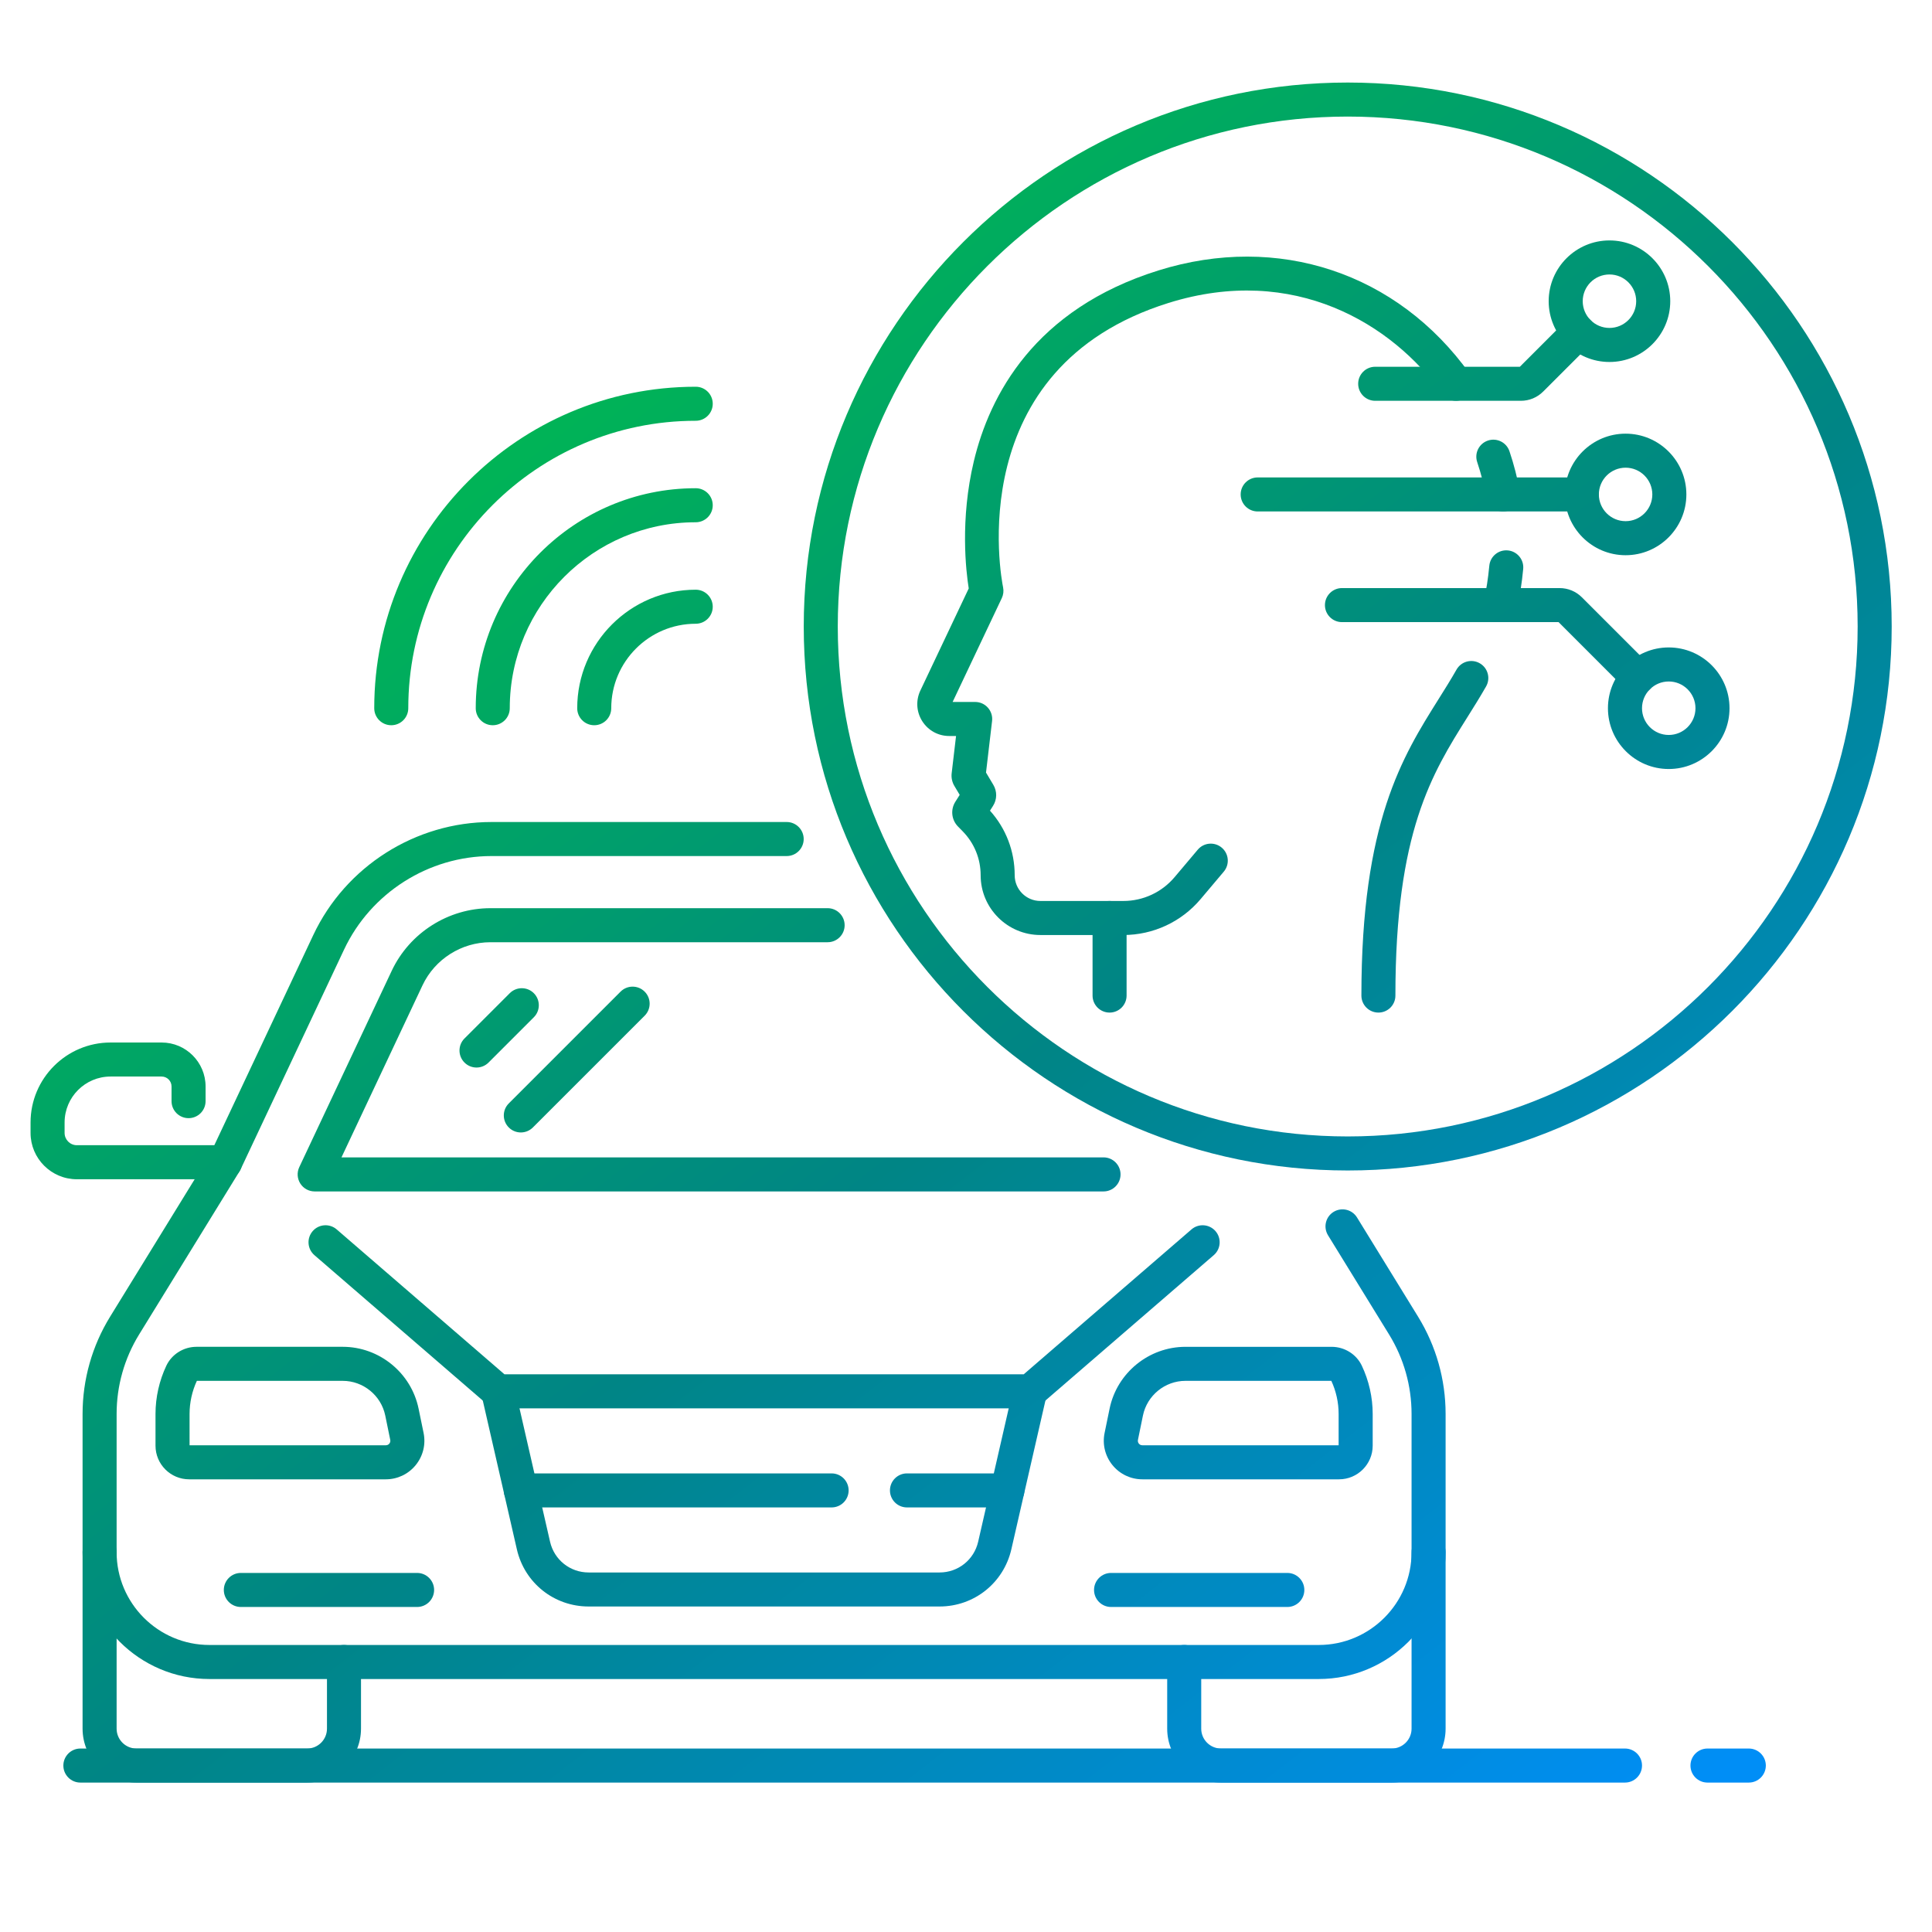
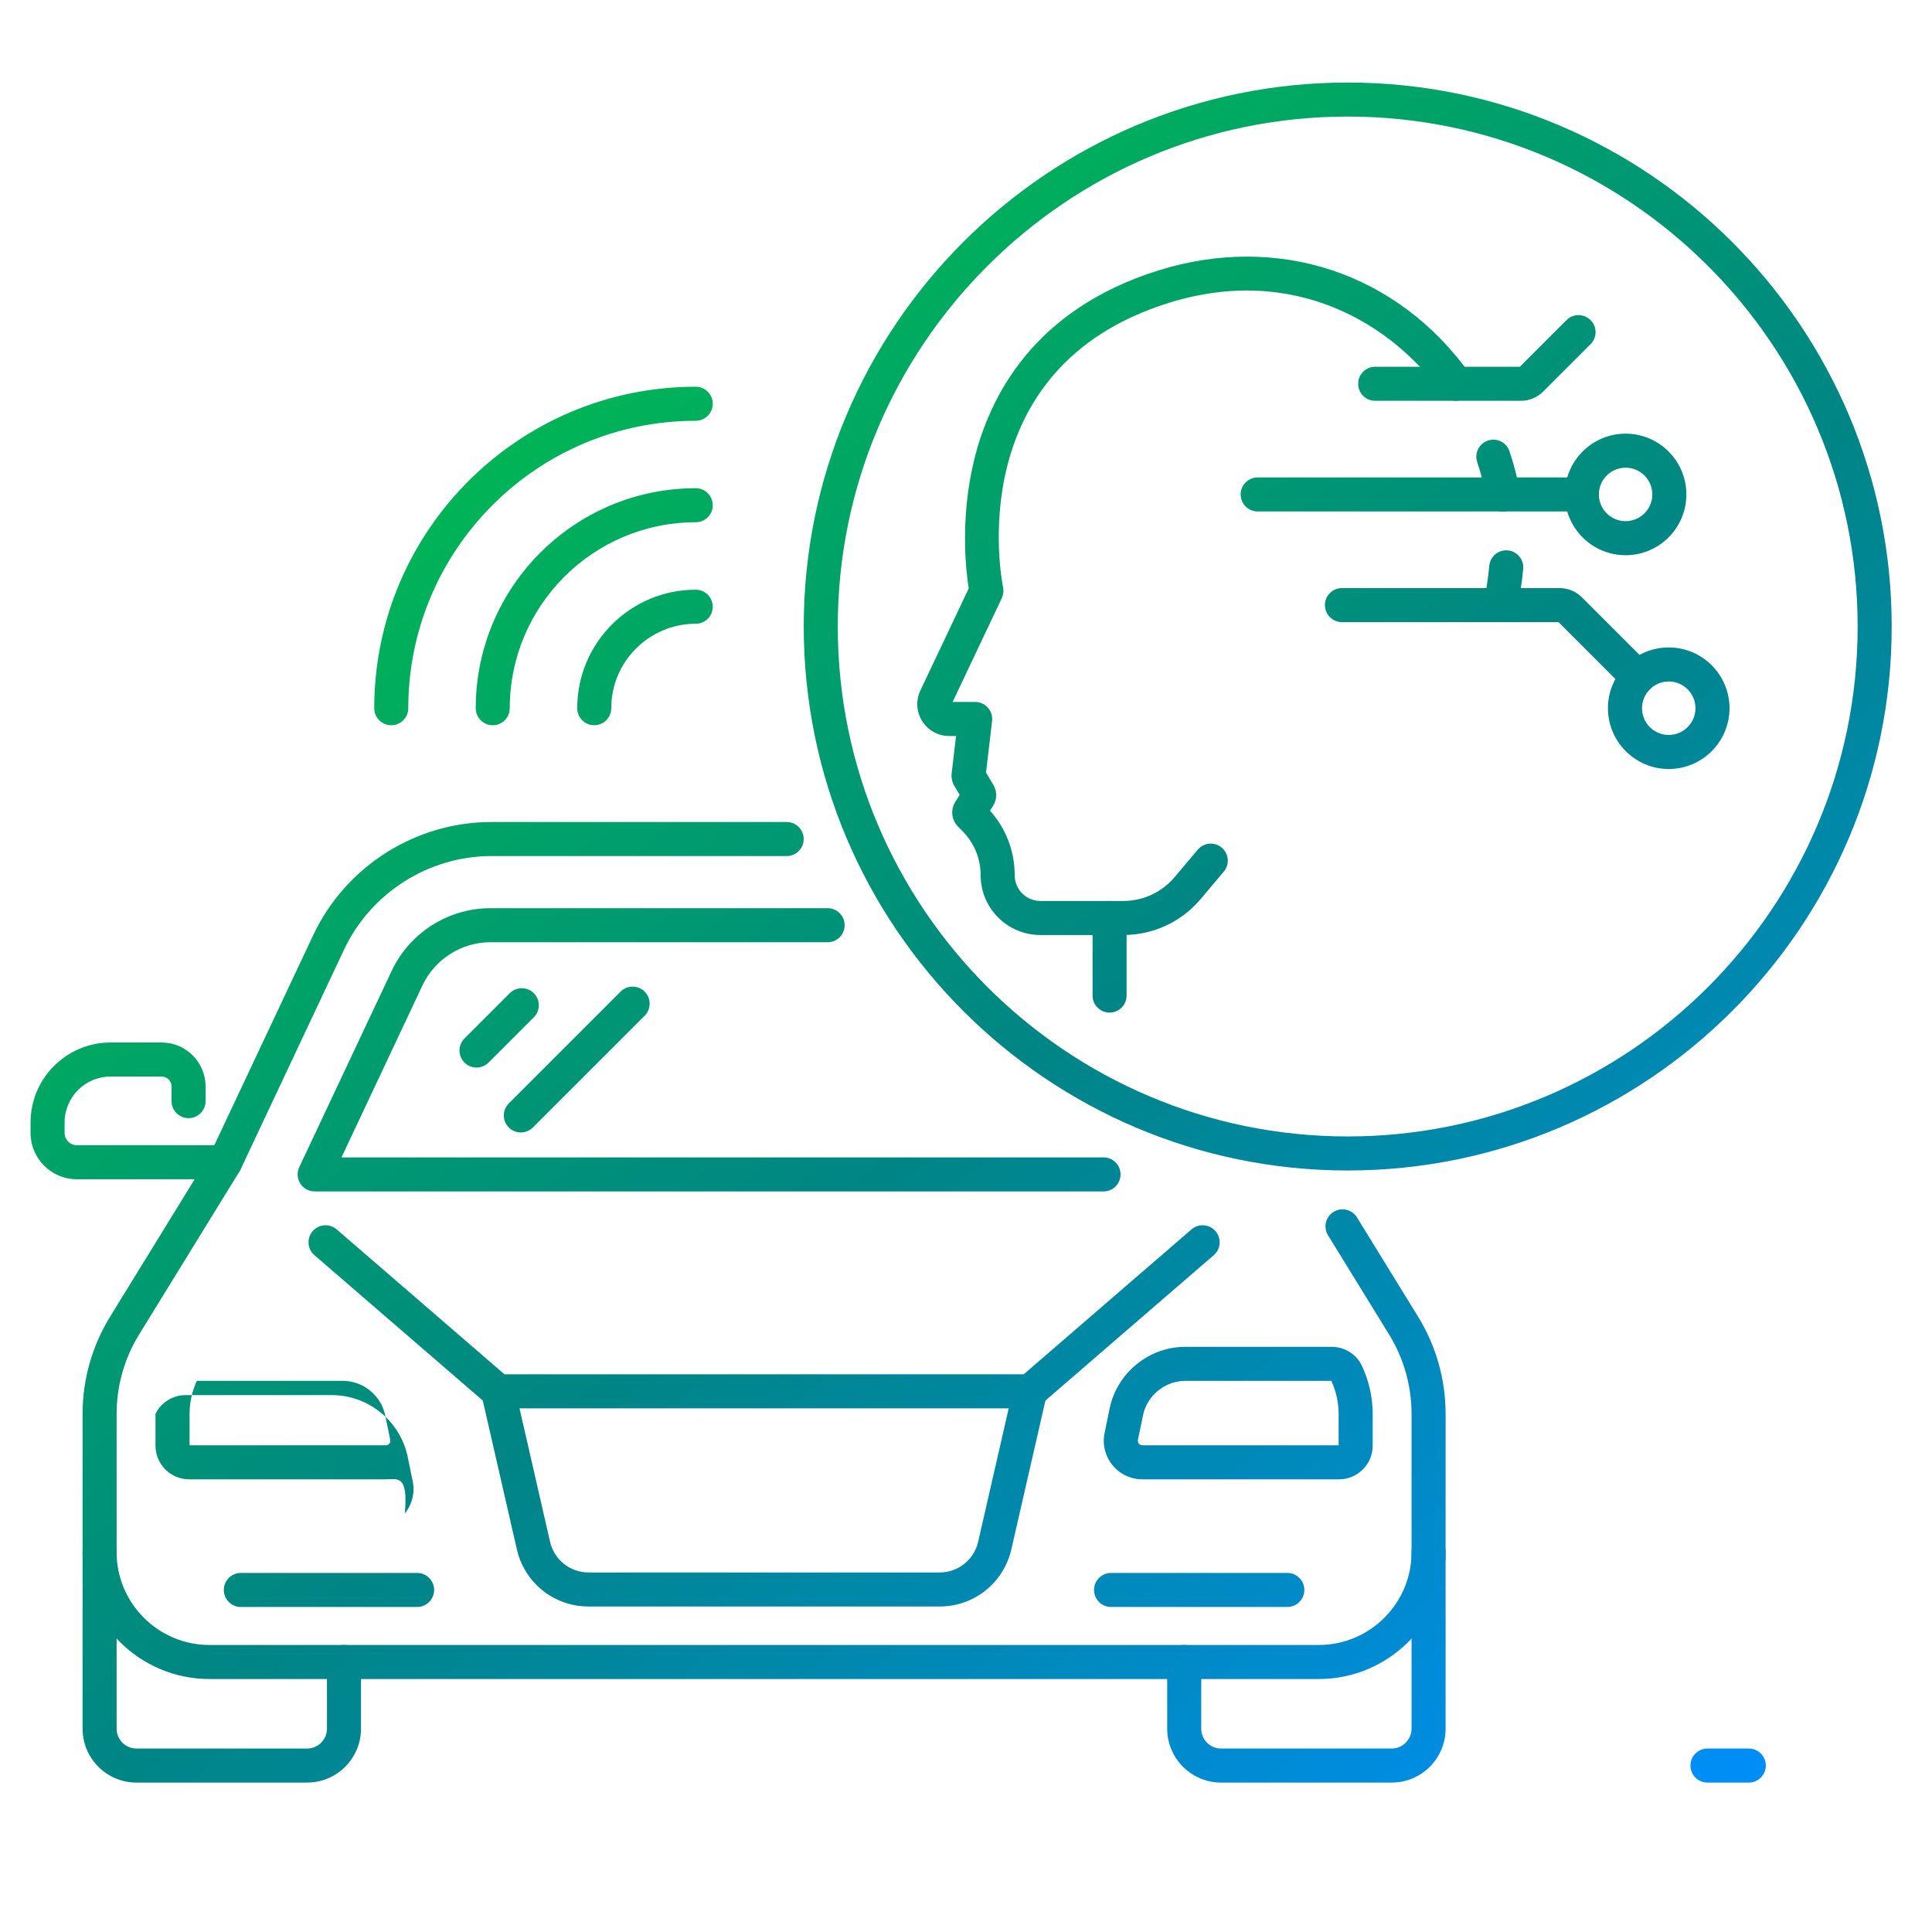
<svg xmlns="http://www.w3.org/2000/svg" version="1.1" id="Layer_1" x="0px" y="0px" viewBox="0 0 1080 1080" style="enable-background:new 0 0 1080 1080;" xml:space="preserve">
  <style type="text/css">
	.st0{fill:url(#SVGID_1_);}
	.st1{fill:url(#SVGID_00000066487113958424048620000012336908787605762960_);}
	.st2{fill:url(#SVGID_00000062172476966133405070000001383232926557546905_);}
	.st3{fill:url(#SVGID_00000150098113243157770890000004999958079420257668_);}
	.st4{fill:url(#SVGID_00000147209272521821135810000013398071114692347787_);}
	.st5{fill:url(#SVGID_00000160895313426490797800000001307327980858372519_);}
	.st6{fill:url(#SVGID_00000063598730695493288090000002760708722284962970_);}
	.st7{fill:url(#SVGID_00000100365391727185375110000016535268959699089799_);}
	.st8{fill:url(#SVGID_00000171001105503130924650000007182629163155324348_);}
	.st9{fill:url(#SVGID_00000132807368195911145700000002727034057923140003_);}
	.st10{fill:url(#SVGID_00000120548697007463374540000014028456789488938653_);}
	.st11{fill:url(#SVGID_00000037694561119210525940000009535293665246904726_);}
	.st12{fill:url(#SVGID_00000112594867798626389770000010740452739584433813_);}
	.st13{fill:url(#SVGID_00000111886045545679029670000011528814163730998156_);}
	.st14{fill:url(#SVGID_00000082368621410299522460000006993240361666919080_);}
	.st15{fill:url(#SVGID_00000023991782544522392070000017885062101754534053_);}
	.st16{fill:url(#SVGID_00000121996298880410683090000016155378768704520325_);}
	.st17{fill:url(#SVGID_00000072265966785167575870000013339558139999376563_);}
	.st18{fill:url(#SVGID_00000141433054518765278110000002191170029803722157_);}
	.st19{fill:url(#SVGID_00000183242981340841343280000014315483365292674701_);}
	.st20{fill:url(#SVGID_00000176762314660893075810000008264211374690764464_);}
	.st21{fill:url(#SVGID_00000057127663839592515180000000353273842528923019_);}
	.st22{fill:url(#SVGID_00000147930237500312875570000015567697783723319178_);}
	.st23{fill:url(#SVGID_00000111168392593377801440000000694800570481496252_);}
	.st24{fill:url(#SVGID_00000160881868984482824520000012449397219097707705_);}
	.st25{fill:url(#SVGID_00000038383444741229130640000000075210435346339745_);}
	.st26{fill:url(#SVGID_00000109710709834908709980000013741870779281890734_);}
	.st27{fill:url(#SVGID_00000166649778900553789720000011709312426517497994_);}
	.st28{fill:url(#SVGID_00000111188472798512121670000010838742778612407997_);}
	.st29{fill:url(#SVGID_00000172442809384496854920000011556690886529354682_);}
	.st30{fill:url(#SVGID_00000056393922759902283970000006332567748375172795_);}
	.st31{fill:url(#SVGID_00000029736030259054924900000001946779123217618057_);}
</style>
  <g id="XMLID_00000041280045942062010050000011793256987611765693_">
    <g id="XMLID_00000170985025225765742710000006509670092959608714_">
      <g id="XMLID_00000026860558110091691300000007478684658165265042_">
        <linearGradient id="SVGID_1_" gradientUnits="userSpaceOnUse" x1="232.418" y1="202.799" x2="889.797" y2="1048.001">
          <stop offset="0" style="stop-color:#00BB4F" />
          <stop offset="0.483" style="stop-color:#008585" />
          <stop offset="1" style="stop-color:#008EF6" />
        </linearGradient>
        <path class="st0" d="M332.18,405.41c-5.26,0-9.51-4.26-9.51-9.51c0-36.53,29.72-66.25,66.24-66.25c5.26,0,9.52,4.26,9.52,9.52     s-4.26,9.51-9.52,9.51c-26.04,0-47.22,21.18-47.22,47.22C341.69,401.16,337.43,405.41,332.18,405.41z" />
      </g>
      <g id="XMLID_00000150067636483653507450000016630689503573579963_">
        <linearGradient id="SVGID_00000029754136301285479300000007097857941795128705_" gradientUnits="userSpaceOnUse" x1="228.5" y1="205.865" x2="885.879" y2="1051.068">
          <stop offset="0" style="stop-color:#00BB4F" />
          <stop offset="0.483" style="stop-color:#008585" />
          <stop offset="1" style="stop-color:#008EF6" />
        </linearGradient>
        <path style="fill:url(#SVGID_00000029754136301285479300000007097857941795128705_);" d="M275.45,405.41     c-5.25,0-9.51-4.26-9.51-9.51c0-67.81,55.17-122.98,122.97-122.98c5.26,0,9.52,4.26,9.52,9.52c0,5.25-4.26,9.51-9.52,9.51     c-57.32,0-103.95,46.63-103.95,103.95C284.96,401.16,280.7,405.41,275.45,405.41z" />
      </g>
      <g id="XMLID_00000034770856712663580340000013387985169141574846_">
        <linearGradient id="SVGID_00000083799664667702995770000003288724542863360929_" gradientUnits="userSpaceOnUse" x1="224.562" y1="208.909" x2="881.941" y2="1054.111">
          <stop offset="0" style="stop-color:#00BB4F" />
          <stop offset="0.483" style="stop-color:#008585" />
          <stop offset="1" style="stop-color:#008EF6" />
        </linearGradient>
        <path style="fill:url(#SVGID_00000083799664667702995770000003288724542863360929_);" d="M218.72,405.41     c-5.25,0-9.52-4.26-9.52-9.51c0-99.09,80.62-179.71,179.71-179.71c5.26,0,9.52,4.26,9.52,9.52c0,5.25-4.26,9.51-9.52,9.51     c-88.6,0-160.68,72.08-160.68,160.68C228.23,401.16,223.97,405.41,218.72,405.41z" />
      </g>
    </g>
    <g id="XMLID_00000013168036182021981130000005390031696104765346_">
      <g id="XMLID_00000114045772590574048020000006719760250391271343_">
        <linearGradient id="SVGID_00000092420082020366071780000003241765860802342323_" gradientUnits="userSpaceOnUse" x1="-197.85" y1="537.452" x2="459.529" y2="1382.654">
          <stop offset="0" style="stop-color:#00BB4F" />
          <stop offset="0.483" style="stop-color:#008585" />
          <stop offset="1" style="stop-color:#008EF6" />
        </linearGradient>
        <path style="fill:url(#SVGID_00000092420082020366071780000003241765860802342323_);" d="M171.67,996.47H76.28     c-16.61,0-30.12-13.52-30.12-30.13v-98.67c0-5.26,4.26-9.52,9.52-9.52s9.51,4.26,9.51,9.52v98.67c0,6.12,4.98,11.1,11.1,11.1     h95.39c6.12,0,11.1-4.98,11.1-11.1v-37.28c0-5.25,4.26-9.51,9.51-9.51c5.25,0,9.51,4.26,9.51,9.51v37.28     C201.79,982.95,188.28,996.47,171.67,996.47z" />
      </g>
      <g id="XMLID_00000175294685762989317390000002976828943818439808_">
        <linearGradient id="SVGID_00000029005148428037976440000014117211157677600676_" gradientUnits="userSpaceOnUse" x1="194.799" y1="232.058" x2="852.178" y2="1077.26">
          <stop offset="0" style="stop-color:#00BB4F" />
          <stop offset="0.483" style="stop-color:#008585" />
          <stop offset="1" style="stop-color:#008EF6" />
        </linearGradient>
        <path style="fill:url(#SVGID_00000029005148428037976440000014117211157677600676_);" d="M777.97,996.47h-95.38     c-16.61,0-30.12-13.52-30.12-30.13v-37.28c0-5.25,4.26-9.51,9.51-9.51c5.26,0,9.51,4.26,9.51,9.51v37.28     c0,6.12,4.98,11.1,11.1,11.1h95.38c6.12,0,11.1-4.98,11.1-11.1v-98.67c0-5.26,4.26-9.52,9.51-9.52c5.25,0,9.52,4.26,9.52,9.52     v98.67C808.1,982.95,794.58,996.47,777.97,996.47z" />
      </g>
      <g id="XMLID_00000076565523300664506400000004983961405659613362_">
        <linearGradient id="SVGID_00000176736231544788005980000009113274416443933056_" gradientUnits="userSpaceOnUse" x1="-100.577" y1="461.795" x2="556.803" y2="1306.997">
          <stop offset="0" style="stop-color:#00BB4F" />
          <stop offset="0.483" style="stop-color:#008585" />
          <stop offset="1" style="stop-color:#008EF6" />
        </linearGradient>
-         <path style="fill:url(#SVGID_00000176736231544788005980000009113274416443933056_);" d="M215.67,826.95H105.72     c-10.36,0-18.79-8.43-18.79-18.79v-17.77c0-9.28,2.11-18.62,6.08-27c3.04-6.39,9.66-10.52,16.87-10.52h81.69     c20.46,0,38.3,14.54,42.42,34.57l2.8,13.6c1.31,6.37-0.3,12.92-4.41,17.96C228.27,824.06,222.18,826.95,215.67,826.95z      M105.96,807.92h109.72c0.99,0,1.61-0.5,1.96-0.93c0.35-0.42,0.72-1.13,0.51-2.1l-2.79-13.6c-2.31-11.23-12.31-19.39-23.78-19.39     h-81.53c-2.67,5.76-4.08,12.15-4.08,18.49V807.92z" />
+         <path style="fill:url(#SVGID_00000176736231544788005980000009113274416443933056_);" d="M215.67,826.95H105.72     c-10.36,0-18.79-8.43-18.79-18.79v-17.77c3.04-6.39,9.66-10.52,16.87-10.52h81.69     c20.46,0,38.3,14.54,42.42,34.57l2.8,13.6c1.31,6.37-0.3,12.92-4.41,17.96C228.27,824.06,222.18,826.95,215.67,826.95z      M105.96,807.92h109.72c0.99,0,1.61-0.5,1.96-0.93c0.35-0.42,0.72-1.13,0.51-2.1l-2.79-13.6c-2.31-11.23-12.31-19.39-23.78-19.39     h-81.53c-2.67,5.76-4.08,12.15-4.08,18.49V807.92z" />
      </g>
      <g id="XMLID_00000060718574497446554080000015694313688391461006_">
        <linearGradient id="SVGID_00000037666935406521949390000018180201342370058425_" gradientUnits="userSpaceOnUse" x1="233.515" y1="201.946" x2="890.894" y2="1047.148">
          <stop offset="0" style="stop-color:#00BB4F" />
          <stop offset="0.483" style="stop-color:#008585" />
          <stop offset="1" style="stop-color:#008EF6" />
        </linearGradient>
        <path style="fill:url(#SVGID_00000037666935406521949390000018180201342370058425_);" d="M748.54,826.95H638.58     c-6.5,0-12.59-2.9-16.7-7.94c-4.11-5.05-5.72-11.59-4.41-17.96l2.8-13.6c4.12-20.04,21.96-34.57,42.42-34.57h81.69     c7.21,0,13.83,4.12,16.87,10.52c3.98,8.38,6.09,17.72,6.09,27v17.77C767.33,818.52,758.9,826.95,748.54,826.95z M662.69,771.9     c-11.47,0-21.47,8.16-23.78,19.39l-2.79,13.6c-0.2,0.97,0.17,1.68,0.51,2.1c0.35,0.43,0.97,0.93,1.96,0.93H748.3v-17.53     c0-6.35-1.41-12.73-4.08-18.49H662.69z" />
      </g>
      <g id="XMLID_00000168088831819989345980000005331766898446956444_">
        <linearGradient id="SVGID_00000159434153657038159300000000869322685722600324_" gradientUnits="userSpaceOnUse" x1="114.708" y1="294.351" x2="772.088" y2="1139.553">
          <stop offset="0" style="stop-color:#00BB4F" />
          <stop offset="0.483" style="stop-color:#008585" />
          <stop offset="1" style="stop-color:#008EF6" />
        </linearGradient>
        <path style="fill:url(#SVGID_00000159434153657038159300000000869322685722600324_);" d="M616.87,666.02H175.9     c-3.26,0-6.29-1.67-8.03-4.42c-1.74-2.75-1.96-6.2-0.58-9.15l51.68-109.76c10.01-21.27,31.67-35.01,55.18-35.01h188.5     c5.25,0,9.51,4.26,9.51,9.52c0,5.25-4.26,9.51-9.51,9.51h-188.5c-16.17,0-31.08,9.46-37.96,24.08l-45.3,96.19h425.99     c5.25,0,9.51,4.26,9.51,9.52C626.39,661.76,622.12,666.02,616.87,666.02z" />
      </g>
      <g id="XMLID_00000147899836736258684340000005625718507386712499_">
        <g id="XMLID_00000084511958146287549250000016683214211022864258_">
          <linearGradient id="SVGID_00000180367706132311212780000005649435070640259235_" gradientUnits="userSpaceOnUse" x1="115.481" y1="293.75" x2="772.86" y2="1138.952">
            <stop offset="0" style="stop-color:#00BB4F" />
            <stop offset="0.483" style="stop-color:#008585" />
            <stop offset="1" style="stop-color:#008EF6" />
          </linearGradient>
          <path style="fill:url(#SVGID_00000180367706132311212780000005649435070640259235_);" d="M575.8,787.27H278.46      c-2.29,0-4.49-0.82-6.22-2.31l-96.48-83.32c-3.98-3.44-4.41-9.45-0.98-13.42c3.44-3.98,9.44-4.41,13.42-0.98l93.8,81.01h290.26      l93.8-81.01c3.98-3.43,9.98-2.99,13.42,0.98c3.44,3.98,3,9.99-0.98,13.42l-96.48,83.32      C580.29,786.45,578.08,787.27,575.8,787.27z" />
        </g>
        <g id="XMLID_00000088855667167566243680000001435354565965427092_">
          <linearGradient id="SVGID_00000138545974467126220750000005488339801971360947_" gradientUnits="userSpaceOnUse" x1="59.182" y1="337.538" x2="716.561" y2="1182.74">
            <stop offset="0" style="stop-color:#00BB4F" />
            <stop offset="0.483" style="stop-color:#008585" />
            <stop offset="1" style="stop-color:#008EF6" />
          </linearGradient>
          <path style="fill:url(#SVGID_00000138545974467126220750000005488339801971360947_);" d="M525.22,898.04H329.04      c-19.31,0-35.8-13.15-40.11-31.96l-19.74-86.19c-1.17-5.12,2.03-10.22,7.15-11.4c5.12-1.17,10.22,2.03,11.4,7.15l19.74,86.19      c2.32,10.12,11.19,17.19,21.57,17.19h196.18c10.38,0,19.25-7.07,21.57-17.19l19.74-86.19c1.17-5.12,6.28-8.32,11.4-7.15      c5.12,1.17,8.32,6.27,7.15,11.4l-19.74,86.19C561.02,884.89,544.52,898.04,525.22,898.04z" />
        </g>
        <g id="XMLID_00000105395821636229122250000018355362249456778145_">
          <g id="XMLID_00000130623326981844165800000002355153069480641727_">
            <linearGradient id="SVGID_00000079468018050278081090000017271889333610494849_" gradientUnits="userSpaceOnUse" x1="17.657" y1="369.835" x2="675.036" y2="1215.038">
              <stop offset="0" style="stop-color:#00BB4F" />
              <stop offset="0.483" style="stop-color:#008585" />
              <stop offset="1" style="stop-color:#008EF6" />
            </linearGradient>
-             <path style="fill:url(#SVGID_00000079468018050278081090000017271889333610494849_);" d="M464.87,842.66H291.15       c-5.26,0-9.52-4.26-9.52-9.51s4.26-9.51,9.52-9.51h173.72c5.26,0,9.52,4.26,9.52,9.51S470.13,842.66,464.87,842.66z" />
          </g>
          <g id="XMLID_00000057110010713025704170000012568684507055145866_">
            <linearGradient id="SVGID_00000136399433785733081590000003922394339871953589_" gradientUnits="userSpaceOnUse" x1="115.511" y1="293.727" x2="772.89" y2="1138.929">
              <stop offset="0" style="stop-color:#00BB4F" />
              <stop offset="0.483" style="stop-color:#008585" />
              <stop offset="1" style="stop-color:#008EF6" />
            </linearGradient>
-             <path style="fill:url(#SVGID_00000136399433785733081590000003922394339871953589_);" d="M563.11,842.66H507       c-5.25,0-9.51-4.26-9.51-9.51s4.26-9.51,9.51-9.51h56.11c5.26,0,9.52,4.26,9.52,9.51S568.37,842.66,563.11,842.66z" />
          </g>
        </g>
      </g>
      <g id="XMLID_00000180338807342748500400000000986474081913528758_">
        <linearGradient id="SVGID_00000071519014817049769670000011499943458970992822_" gradientUnits="userSpaceOnUse" x1="-73.724" y1="440.909" x2="583.656" y2="1286.111">
          <stop offset="0" style="stop-color:#00BB4F" />
          <stop offset="0.483" style="stop-color:#008585" />
          <stop offset="1" style="stop-color:#008EF6" />
        </linearGradient>
        <path style="fill:url(#SVGID_00000071519014817049769670000011499943458970992822_);" d="M125.84,659.21H42.97     c-14.28,0-25.89-11.61-25.89-25.89v-5.83c0-24.66,20.06-44.72,44.72-44.72h28.56c13.54,0,24.56,11.02,24.56,24.56v8.22     c0,5.25-4.26,9.51-9.51,9.51c-5.26,0-9.52-4.26-9.52-9.51v-8.22c0-3.05-2.48-5.54-5.54-5.54H61.8     c-14.17,0-25.69,11.52-25.69,25.69v5.83c0,3.79,3.08,6.87,6.86,6.87h82.87c5.25,0,9.52,4.26,9.52,9.51     C135.36,654.96,131.1,659.21,125.84,659.21z" />
      </g>
      <g id="XMLID_00000057134230809496493370000006503397873298703489_">
        <linearGradient id="SVGID_00000031168579146721300370000012153171215666536113_" gradientUnits="userSpaceOnUse" x1="55.579" y1="340.34" x2="712.958" y2="1185.542">
          <stop offset="0" style="stop-color:#00BB4F" />
          <stop offset="0.483" style="stop-color:#008585" />
          <stop offset="1" style="stop-color:#008EF6" />
        </linearGradient>
        <path style="fill:url(#SVGID_00000031168579146721300370000012153171215666536113_);" d="M737.19,938.58H117.07     c-39.1,0-70.91-31.81-70.91-70.91v-77.28c0-19.21,5.32-38,15.39-54.36l55.91-90.86l57.67-122.48     c18.07-38.38,57.16-63.18,99.59-63.18h165.04c5.25,0,9.51,4.26,9.51,9.52s-4.26,9.51-9.51,9.51H274.72     c-35.09,0-67.42,20.52-82.38,52.27l-57.89,122.96c-0.15,0.32-0.32,0.63-0.51,0.93L77.75,746c-8.22,13.35-12.56,28.71-12.56,44.39     v77.28c0,28.61,23.28,51.88,51.88,51.88h620.12c28.61,0,51.88-23.28,51.88-51.88v-77.28c0-15.68-4.34-31.03-12.56-44.39     l-34.14-55.47c-2.75-4.48-1.36-10.33,3.11-13.08c4.48-2.75,10.34-1.36,13.09,3.11l34.14,55.47     c10.07,16.36,15.39,35.15,15.39,54.36v77.28C808.1,906.77,776.29,938.58,737.19,938.58z" />
      </g>
      <g id="XMLID_00000073723024024738020700000007894738147916027029_">
        <linearGradient id="SVGID_00000114789933235647525580000015331913172312097431_" gradientUnits="userSpaceOnUse" x1="-130.259" y1="484.881" x2="527.121" y2="1330.083">
          <stop offset="0" style="stop-color:#00BB4F" />
          <stop offset="0.483" style="stop-color:#008585" />
          <stop offset="1" style="stop-color:#008EF6" />
        </linearGradient>
        <path style="fill:url(#SVGID_00000114789933235647525580000015331913172312097431_);" d="M233.16,898.31h-98.53     c-5.25,0-9.51-4.26-9.51-9.52c0-5.25,4.26-9.51,9.51-9.51h98.53c5.25,0,9.51,4.26,9.51,9.51     C242.67,894.05,238.41,898.31,233.16,898.31z" />
      </g>
      <g id="XMLID_00000122685112787289665000000009949258121931491473_">
        <linearGradient id="SVGID_00000016771445861637545390000012332842974471156908_" gradientUnits="userSpaceOnUse" x1="172.844" y1="249.134" x2="830.223" y2="1094.336">
          <stop offset="0" style="stop-color:#00BB4F" />
          <stop offset="0.483" style="stop-color:#008585" />
          <stop offset="1" style="stop-color:#008EF6" />
        </linearGradient>
        <path style="fill:url(#SVGID_00000016771445861637545390000012332842974471156908_);" d="M719.62,898.31h-98.53     c-5.25,0-9.51-4.26-9.51-9.52c0-5.25,4.26-9.51,9.51-9.51h98.53c5.25,0,9.51,4.26,9.51,9.51     C729.13,894.05,724.88,898.31,719.62,898.31z" />
      </g>
      <g id="XMLID_00000179620200771433166480000007558940698956951481_">
        <g id="XMLID_00000025426437816353332160000012096025790766812346_">
          <linearGradient id="SVGID_00000003072521997263702980000004063927752646444961_" gradientUnits="userSpaceOnUse" x1="81.28" y1="320.35" x2="738.66" y2="1165.553">
            <stop offset="0" style="stop-color:#00BB4F" />
            <stop offset="0.483" style="stop-color:#008585" />
            <stop offset="1" style="stop-color:#008EF6" />
          </linearGradient>
          <path style="fill:url(#SVGID_00000003072521997263702980000004063927752646444961_);" d="M266.37,596.76      c-2.43,0-4.87-0.93-6.72-2.79c-3.72-3.72-3.72-9.74,0-13.46l25.31-25.31c3.72-3.71,9.74-3.71,13.45,0      c3.72,3.72,3.72,9.74,0,13.46l-25.31,25.31C271.24,595.83,268.8,596.76,266.37,596.76z" />
        </g>
        <g id="XMLID_00000064355586464662552290000011513825883583053734_">
          <linearGradient id="SVGID_00000060714782821620242970000007315449052935207552_" gradientUnits="userSpaceOnUse" x1="99.724" y1="306.005" x2="757.104" y2="1151.207">
            <stop offset="0" style="stop-color:#00BB4F" />
            <stop offset="0.483" style="stop-color:#008585" />
            <stop offset="1" style="stop-color:#008EF6" />
          </linearGradient>
          <path style="fill:url(#SVGID_00000060714782821620242970000007315449052935207552_);" d="M291.15,633.05      c-2.44,0-4.87-0.93-6.73-2.79c-3.72-3.72-3.72-9.74,0-13.45l62.49-62.49c3.72-3.71,9.74-3.71,13.46,0.01      c3.72,3.71,3.72,9.74,0,13.45l-62.5,62.49C296.01,632.12,293.58,633.05,291.15,633.05z" />
        </g>
      </g>
    </g>
    <g id="XMLID_00000067924659294663075790000008762969606680454807_">
      <g id="XMLID_00000086688122932967140310000006951295297100358038_">
        <linearGradient id="SVGID_00000099653279583113436690000010906579457064948642_" gradientUnits="userSpaceOnUse" x1="485.577" y1="5.897" x2="1142.956" y2="851.1">
          <stop offset="0" style="stop-color:#00BB4F" />
          <stop offset="0.483" style="stop-color:#008585" />
          <stop offset="1" style="stop-color:#008EF6" />
        </linearGradient>
        <path style="fill:url(#SVGID_00000099653279583113436690000010906579457064948642_);" d="M753.38,654.31     c-167.67,0-304.08-136.41-304.08-304.08c0-167.68,136.41-304.09,304.08-304.09c167.67,0,304.09,136.41,304.09,304.09     C1057.47,517.89,921.06,654.31,753.38,654.31z M753.38,65.16c-157.18,0-285.06,127.88-285.06,285.06     c0,157.18,127.88,285.06,285.06,285.06s285.06-127.88,285.06-285.06C1038.44,193.04,910.56,65.16,753.38,65.16z" />
      </g>
      <g id="XMLID_00000173857515037251125180000008333253226553966244_">
        <g id="XMLID_00000160904675033535393390000006242356389252923064_">
          <g id="XMLID_00000162333139913481831600000000323251096667049632_">
            <linearGradient id="SVGID_00000078755530855030548580000009804627622984376463_" gradientUnits="userSpaceOnUse" x1="455.479" y1="29.307" x2="1112.859" y2="874.509">
              <stop offset="0" style="stop-color:#00BB4F" />
              <stop offset="0.483" style="stop-color:#008585" />
              <stop offset="1" style="stop-color:#008EF6" />
            </linearGradient>
-             <path style="fill:url(#SVGID_00000078755530855030548580000009804627622984376463_);" d="M770.54,566.04       c-5.25,0-9.51-4.26-9.51-9.51c0-97,22.95-133.56,43.2-165.81c3.52-5.6,6.84-10.9,9.97-16.4c2.6-4.57,8.41-6.16,12.97-3.56       c4.57,2.6,6.16,8.41,3.56,12.97c-3.34,5.86-6.93,11.57-10.4,17.11c-19.81,31.55-40.29,64.17-40.29,155.69       C780.06,561.78,775.8,566.04,770.54,566.04z" />
          </g>
          <g id="XMLID_00000156547923728582235770000000485212611339197587_">
            <linearGradient id="SVGID_00000170998465604792682400000008972385514841482382_" gradientUnits="userSpaceOnUse" x1="550.668" y1="-44.729" x2="1208.048" y2="800.473">
              <stop offset="0" style="stop-color:#00BB4F" />
              <stop offset="0.483" style="stop-color:#008585" />
              <stop offset="1" style="stop-color:#008EF6" />
            </linearGradient>
            <path style="fill:url(#SVGID_00000170998465604792682400000008972385514841482382_);" d="M838.71,347.77       c-0.69,0-1.4-0.08-2.1-0.24c-5.13-1.16-8.34-6.25-7.18-11.38c1.42-6.29,2.44-12.8,3.1-19.88c0.49-5.23,5.1-9.07,10.36-8.59       c5.23,0.49,9.08,5.13,8.59,10.36c-0.73,7.8-1.91,15.3-3.49,22.31C846.98,344.77,843.05,347.77,838.71,347.77z" />
          </g>
          <g id="XMLID_00000117663197458705738440000017489122468604568248_">
            <linearGradient id="SVGID_00000129170553884127166230000013417518221791389866_" gradientUnits="userSpaceOnUse" x1="578.886" y1="-66.676" x2="1236.265" y2="778.526">
              <stop offset="0" style="stop-color:#00BB4F" />
              <stop offset="0.483" style="stop-color:#008585" />
              <stop offset="1" style="stop-color:#008EF6" />
            </linearGradient>
            <path style="fill:url(#SVGID_00000129170553884127166230000013417518221791389866_);" d="M840.23,285.91       c-4.51,0-8.5-3.22-9.35-7.8c-1.22-6.66-2.94-13.31-5.11-19.78c-1.68-4.98,1-10.37,5.98-12.05c4.99-1.68,10.38,1,12.05,5.98       c2.47,7.32,4.41,14.86,5.8,22.42c0.95,5.17-2.48,10.12-7.65,11.07C841.38,285.86,840.8,285.91,840.23,285.91z" />
          </g>
          <g id="XMLID_00000081611343240536123260000012210907910498958730_">
            <linearGradient id="SVGID_00000168084945659650317840000005402969577896732073_" gradientUnits="userSpaceOnUse" x1="440.723" y1="40.784" x2="1098.102" y2="885.986">
              <stop offset="0" style="stop-color:#00BB4F" />
              <stop offset="0.483" style="stop-color:#008585" />
              <stop offset="1" style="stop-color:#008EF6" />
            </linearGradient>
            <path style="fill:url(#SVGID_00000168084945659650317840000005402969577896732073_);" d="M627.94,522.68h-46.35       c-18.42,0-33.4-14.99-33.4-33.4c0-9.25-3.56-17.97-10.04-24.57l-2.61-2.66c-3.68-3.76-4.29-9.48-1.46-13.92l2.4-3.79       l-2.98-4.99c-1.26-2.11-1.8-4.63-1.51-7.09l2.45-20.83h-3.84c-6.14,0-11.77-3.1-15.05-8.28c-3.29-5.19-3.68-11.6-1.05-17.15       l27.03-57.06c-1.52-9.53-4.95-38.44,2.86-71.13c8.78-36.68,33.8-84.96,103.18-106.63c66.88-20.89,133.58,1.26,174.07,57.81       c3.06,4.27,2.08,10.21-2.2,13.27c-4.27,3.06-10.21,2.07-13.27-2.2c-27.86-38.91-82.66-72.66-152.93-50.72       c-116.14,36.27-93.53,154.01-92.5,159.01c0.41,2.02,0.16,4.13-0.72,5.99l-27.5,58.06h12.62c2.71,0,5.3,1.16,7.1,3.2       c1.8,2.02,2.66,4.73,2.34,7.43l-3.39,28.84l4.08,6.84c2.19,3.67,2.13,8.2-0.17,11.8l-1.69,2.66       c8.93,9.94,13.81,22.67,13.81,36.11c0,7.92,6.44,14.37,14.37,14.37h46.35c11.08,0,21.53-4.86,28.67-13.33l12.94-15.34       c3.39-4.02,9.39-4.53,13.41-1.14c4.02,3.38,4.53,9.39,1.14,13.41l-12.94,15.34C660.39,515.35,644.64,522.68,627.94,522.68z" />
          </g>
          <g id="XMLID_00000125561828321805486480000016063299223620913797_">
            <linearGradient id="SVGID_00000114756010349948024340000009523358053955070882_" gradientUnits="userSpaceOnUse" x1="313.158" y1="140.001" x2="970.537" y2="985.203">
              <stop offset="0" style="stop-color:#00BB4F" />
              <stop offset="0.483" style="stop-color:#008585" />
              <stop offset="1" style="stop-color:#008EF6" />
            </linearGradient>
            <path style="fill:url(#SVGID_00000114756010349948024340000009523358053955070882_);" d="M620.26,566.04       c-5.25,0-9.51-4.26-9.51-9.51v-43.37c0-5.25,4.26-9.51,9.51-9.51c5.26,0,9.51,4.26,9.51,9.51v43.37       C629.77,561.78,625.51,566.04,620.26,566.04z" />
          </g>
        </g>
        <g id="XMLID_00000003813796147221387980000006154371832927004320_">
          <g id="XMLID_00000076592270777328491020000007444713831769874593_">
            <linearGradient id="SVGID_00000090278634000831368430000002672731495939098292_" gradientUnits="userSpaceOnUse" x1="603.305" y1="-85.669" x2="1260.684" y2="759.533">
              <stop offset="0" style="stop-color:#00BB4F" />
              <stop offset="0.483" style="stop-color:#008585" />
              <stop offset="1" style="stop-color:#008EF6" />
            </linearGradient>
            <path style="fill:url(#SVGID_00000090278634000831368430000002672731495939098292_);" d="M850.17,224.05h-81.43       c-5.25,0-9.51-4.26-9.51-9.52c0-5.26,4.26-9.51,9.51-9.51h80.87l26.07-26.08c3.72-3.71,9.75-3.71,13.46,0.01       c3.72,3.71,3.72,9.74,0,13.45l-26.48,26.47C859.32,222.21,854.89,224.05,850.17,224.05z" />
          </g>
          <g id="XMLID_00000026122491883984196910000009320654681541814941_">
            <linearGradient id="SVGID_00000096770710574208797870000014065046536286998402_" gradientUnits="userSpaceOnUse" x1="664.87" y1="-133.553" x2="1322.249" y2="711.649">
              <stop offset="0" style="stop-color:#00BB4F" />
              <stop offset="0.483" style="stop-color:#008585" />
              <stop offset="1" style="stop-color:#008EF6" />
            </linearGradient>
-             <path style="fill:url(#SVGID_00000096770710574208797870000014065046536286998402_);" d="M899.7,202.35       c-18.74,0-33.98-15.24-33.98-33.97c0-18.74,15.24-33.98,33.98-33.98c18.73,0,33.98,15.24,33.98,33.98       C933.68,187.11,918.43,202.35,899.7,202.35z M899.7,153.43c-8.25,0-14.95,6.7-14.95,14.95c0,8.24,6.7,14.94,14.95,14.94       c8.24,0,14.94-6.7,14.94-14.94C914.65,160.13,907.94,153.43,899.7,153.43z" />
          </g>
        </g>
        <g id="XMLID_00000063595610424233482930000006060047842966217393_">
          <g id="XMLID_00000156551241677130554920000014089938803935273356_">
            <linearGradient id="SVGID_00000127722801732308173280000007134301581567584691_" gradientUnits="userSpaceOnUse" x1="546.444" y1="-41.444" x2="1203.823" y2="803.759">
              <stop offset="0" style="stop-color:#00BB4F" />
              <stop offset="0.483" style="stop-color:#008585" />
              <stop offset="1" style="stop-color:#008EF6" />
            </linearGradient>
            <path style="fill:url(#SVGID_00000127722801732308173280000007134301581567584691_);" d="M884.25,285.91h-181.2       c-5.25,0-9.51-4.26-9.51-9.51c0-5.25,4.26-9.51,9.51-9.51h181.2c5.25,0,9.51,4.26,9.51,9.51       C893.76,281.65,889.5,285.91,884.25,285.91z" />
          </g>
          <g id="XMLID_00000105387615874535563050000012834892284070700991_">
            <linearGradient id="SVGID_00000052063979913559152820000015702294015208685206_" gradientUnits="userSpaceOnUse" x1="618.137" y1="-97.205" x2="1275.516" y2="747.997">
              <stop offset="0" style="stop-color:#00BB4F" />
              <stop offset="0.483" style="stop-color:#008585" />
              <stop offset="1" style="stop-color:#008EF6" />
            </linearGradient>
            <path style="fill:url(#SVGID_00000052063979913559152820000015702294015208685206_);" d="M908.72,310.37       c-18.74,0-33.98-15.24-33.98-33.97c0-18.74,15.24-33.98,33.98-33.98c18.73,0,33.97,15.24,33.97,33.98       C942.69,295.13,927.45,310.37,908.72,310.37z M908.72,261.44c-8.25,0-14.95,6.71-14.95,14.95c0,8.24,6.7,14.95,14.95,14.95       c8.24,0,14.94-6.71,14.94-14.95C923.66,268.15,916.96,261.44,908.72,261.44z" />
          </g>
        </g>
        <g id="XMLID_00000107573520128534424160000003579731140249574280_">
          <g id="XMLID_00000047775105991783691580000000305715253878163121_">
            <linearGradient id="SVGID_00000065758490532581499590000012471797433236465029_" gradientUnits="userSpaceOnUse" x1="531.113" y1="-29.519" x2="1188.492" y2="815.683">
              <stop offset="0" style="stop-color:#00BB4F" />
              <stop offset="0.483" style="stop-color:#008585" />
              <stop offset="1" style="stop-color:#008EF6" />
            </linearGradient>
            <path style="fill:url(#SVGID_00000065758490532581499590000012471797433236465029_);" d="M915.54,388.12       c-2.44,0-4.87-0.93-6.73-2.79l-37.56-37.56H750.16c-5.25,0-9.51-4.26-9.51-9.51c0-5.25,4.26-9.52,9.51-9.52h121.65       c4.72,0,9.15,1.84,12.5,5.18l37.96,37.96c3.71,3.72,3.71,9.74,0,13.45C920.41,387.19,917.97,388.12,915.54,388.12z" />
          </g>
          <g id="XMLID_00000103260323116325099020000001350660264806058934_">
            <linearGradient id="SVGID_00000134934759240968884740000001755626655792150915_" gradientUnits="userSpaceOnUse" x1="575.251" y1="-63.849" x2="1232.631" y2="781.353">
              <stop offset="0" style="stop-color:#00BB4F" />
              <stop offset="0.483" style="stop-color:#008585" />
              <stop offset="1" style="stop-color:#008EF6" />
            </linearGradient>
            <path style="fill:url(#SVGID_00000134934759240968884740000001755626655792150915_);" d="M932.83,429.88       c-18.73,0-33.98-15.25-33.98-33.98c0-18.74,15.25-33.98,33.98-33.98c18.74,0,33.98,15.24,33.98,33.98       C966.81,414.63,951.57,429.88,932.83,429.88z M932.83,380.95c-8.24,0-14.94,6.71-14.94,14.95c0,8.24,6.7,14.95,14.94,14.95       c8.25,0,14.95-6.71,14.95-14.95C947.78,387.66,941.08,380.95,932.83,380.95z" />
          </g>
        </g>
      </g>
    </g>
    <g id="XMLID_00000164489862438528670020000006185231647558841228_">
      <g id="XMLID_00000065050466701797962450000009182260570708638888_">
        <linearGradient id="SVGID_00000113323704563962131350000004669337890756665273_" gradientUnits="userSpaceOnUse" x1="4.579" y1="380.007" x2="661.959" y2="1225.209">
          <stop offset="0" style="stop-color:#00BB4F" />
          <stop offset="0.483" style="stop-color:#008585" />
          <stop offset="1" style="stop-color:#008EF6" />
        </linearGradient>
-         <path style="fill:url(#SVGID_00000113323704563962131350000004669337890756665273_);" d="M908.37,996.47H44.93     c-5.25,0-9.51-4.26-9.51-9.52c0-5.25,4.26-9.51,9.51-9.51h863.45c5.26,0,9.52,4.26,9.52,9.51     C917.89,992.21,913.63,996.47,908.37,996.47z" />
      </g>
      <g id="XMLID_00000134245036854981386120000006205935859626237340_">
        <linearGradient id="SVGID_00000101784362629354470680000012777241155000795068_" gradientUnits="userSpaceOnUse" x1="309.505" y1="142.842" x2="966.885" y2="988.044">
          <stop offset="0" style="stop-color:#00BB4F" />
          <stop offset="0.483" style="stop-color:#008585" />
          <stop offset="1" style="stop-color:#008EF6" />
        </linearGradient>
        <path style="fill:url(#SVGID_00000101784362629354470680000012777241155000795068_);" d="M977.59,996.47h-23.1     c-5.26,0-9.51-4.26-9.51-9.52c0-5.25,4.26-9.51,9.51-9.51h23.1c5.25,0,9.52,4.26,9.52,9.51     C987.1,992.21,982.84,996.47,977.59,996.47z" />
      </g>
    </g>
  </g>
</svg>